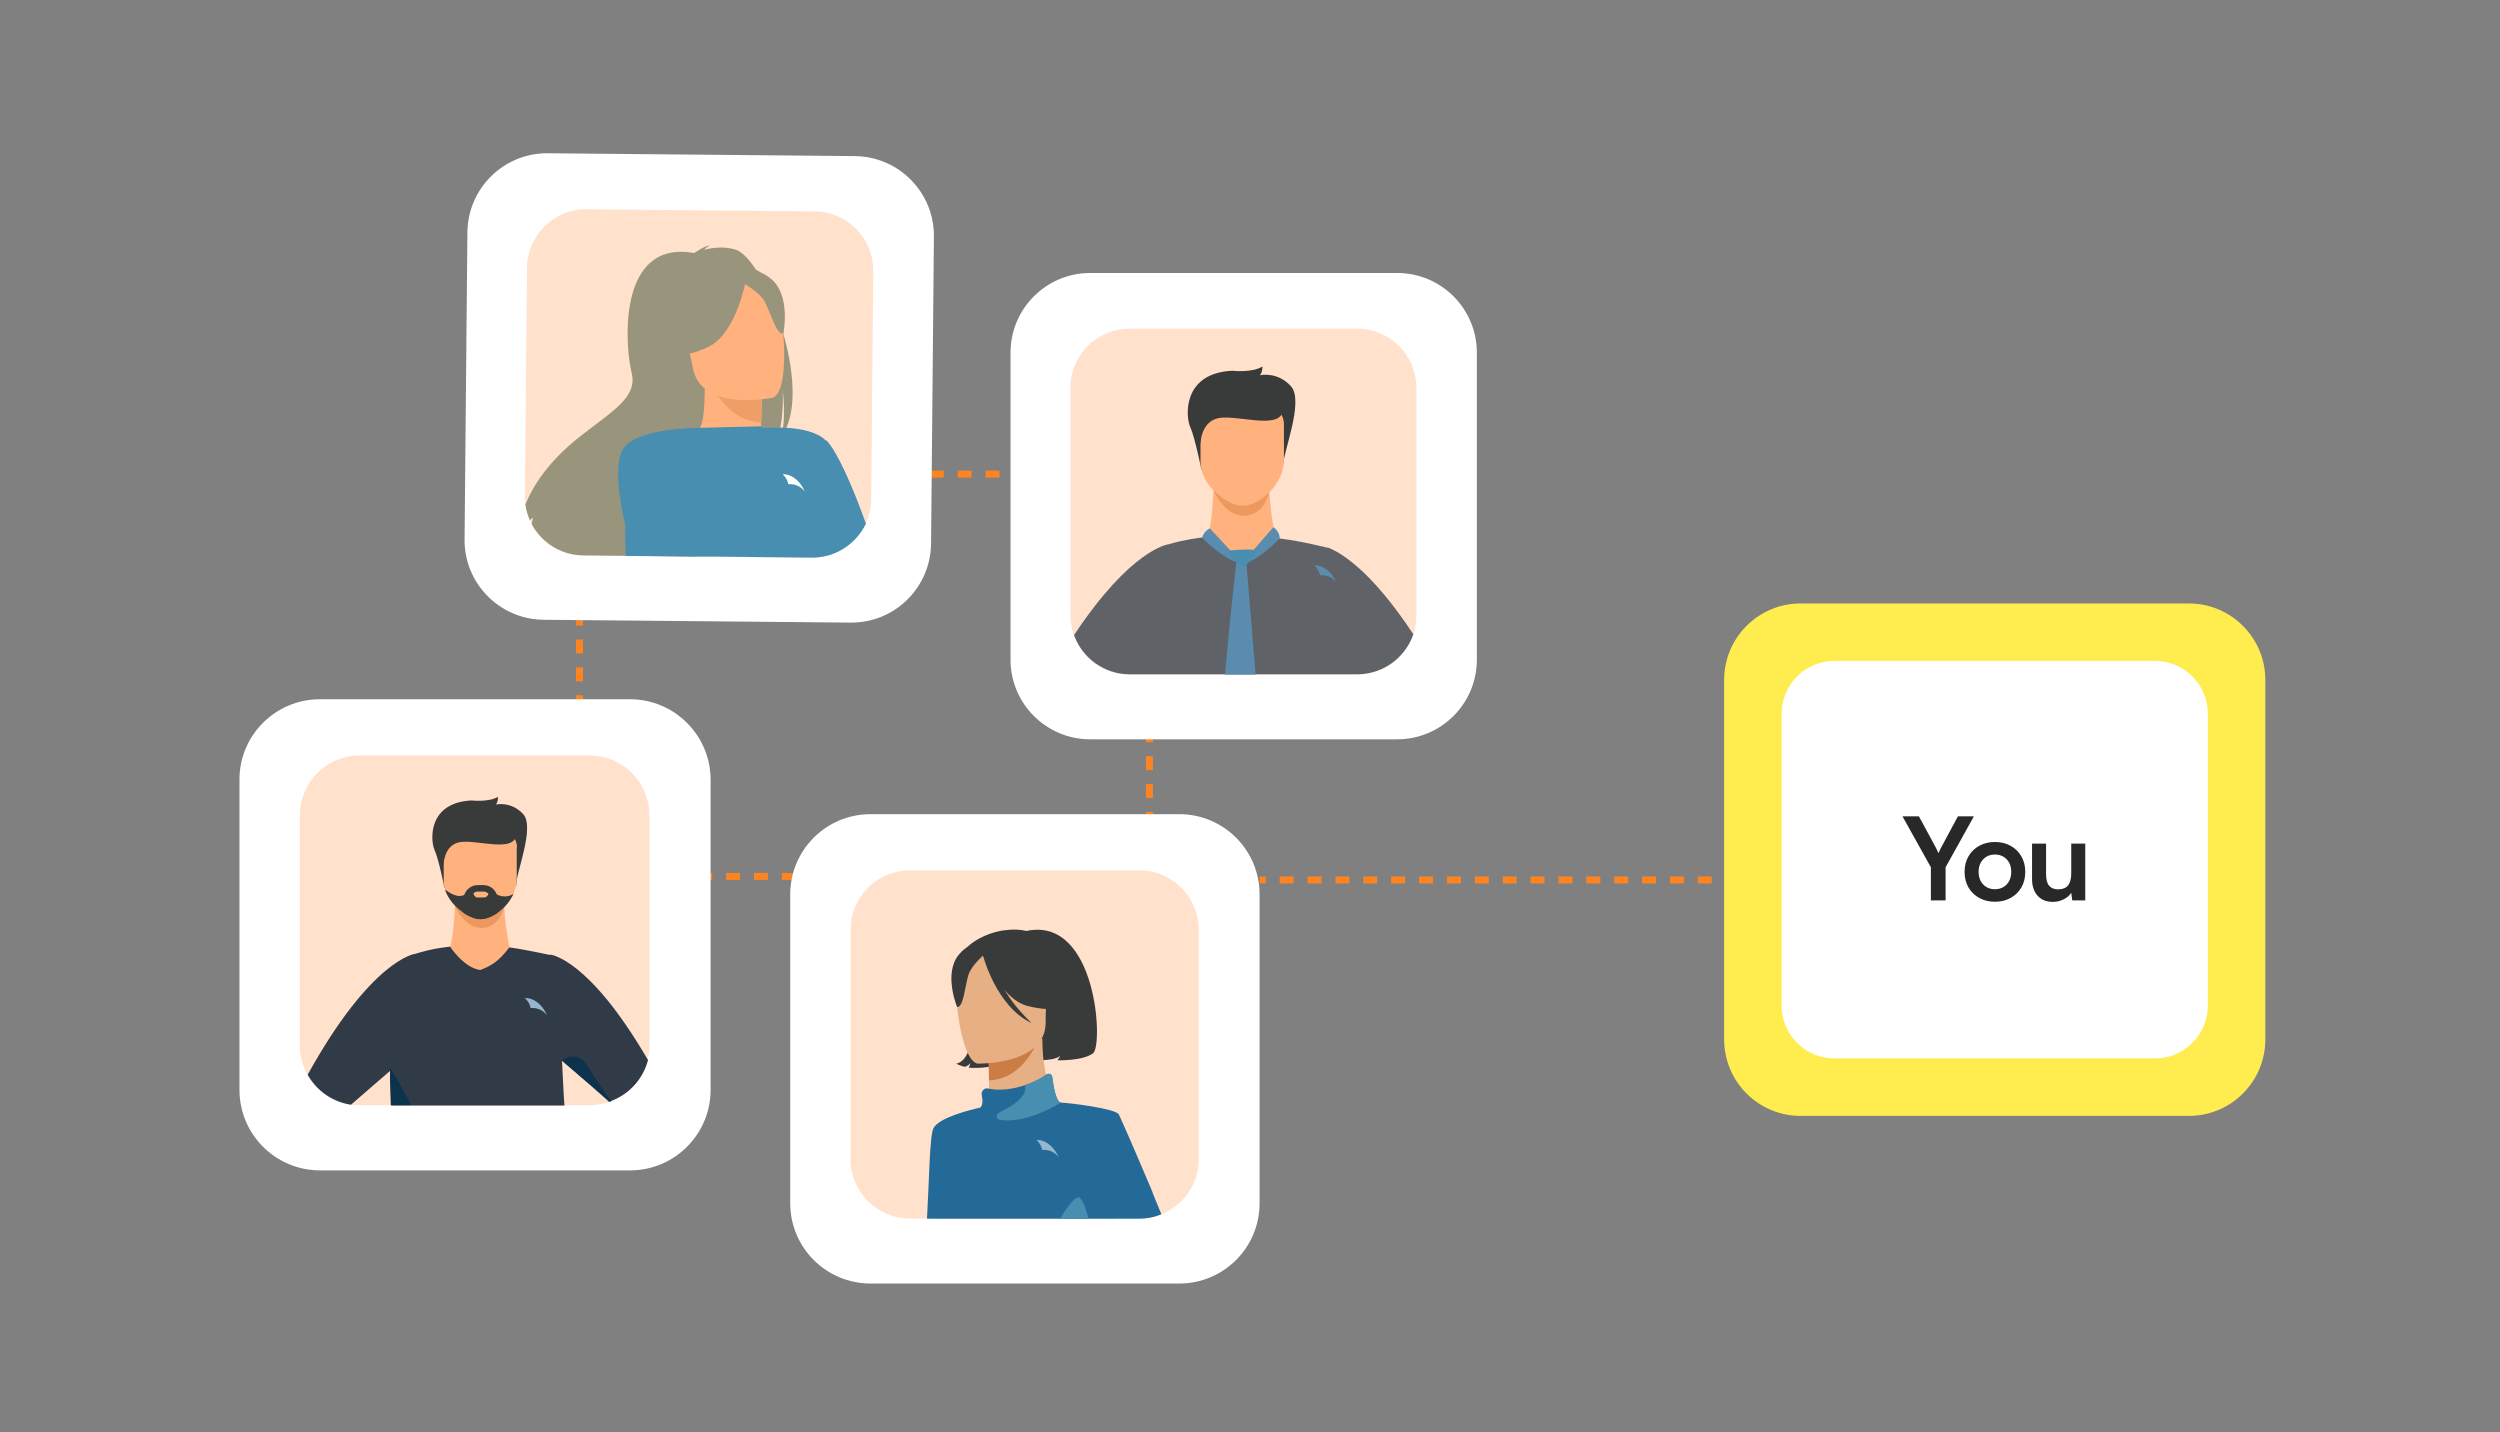
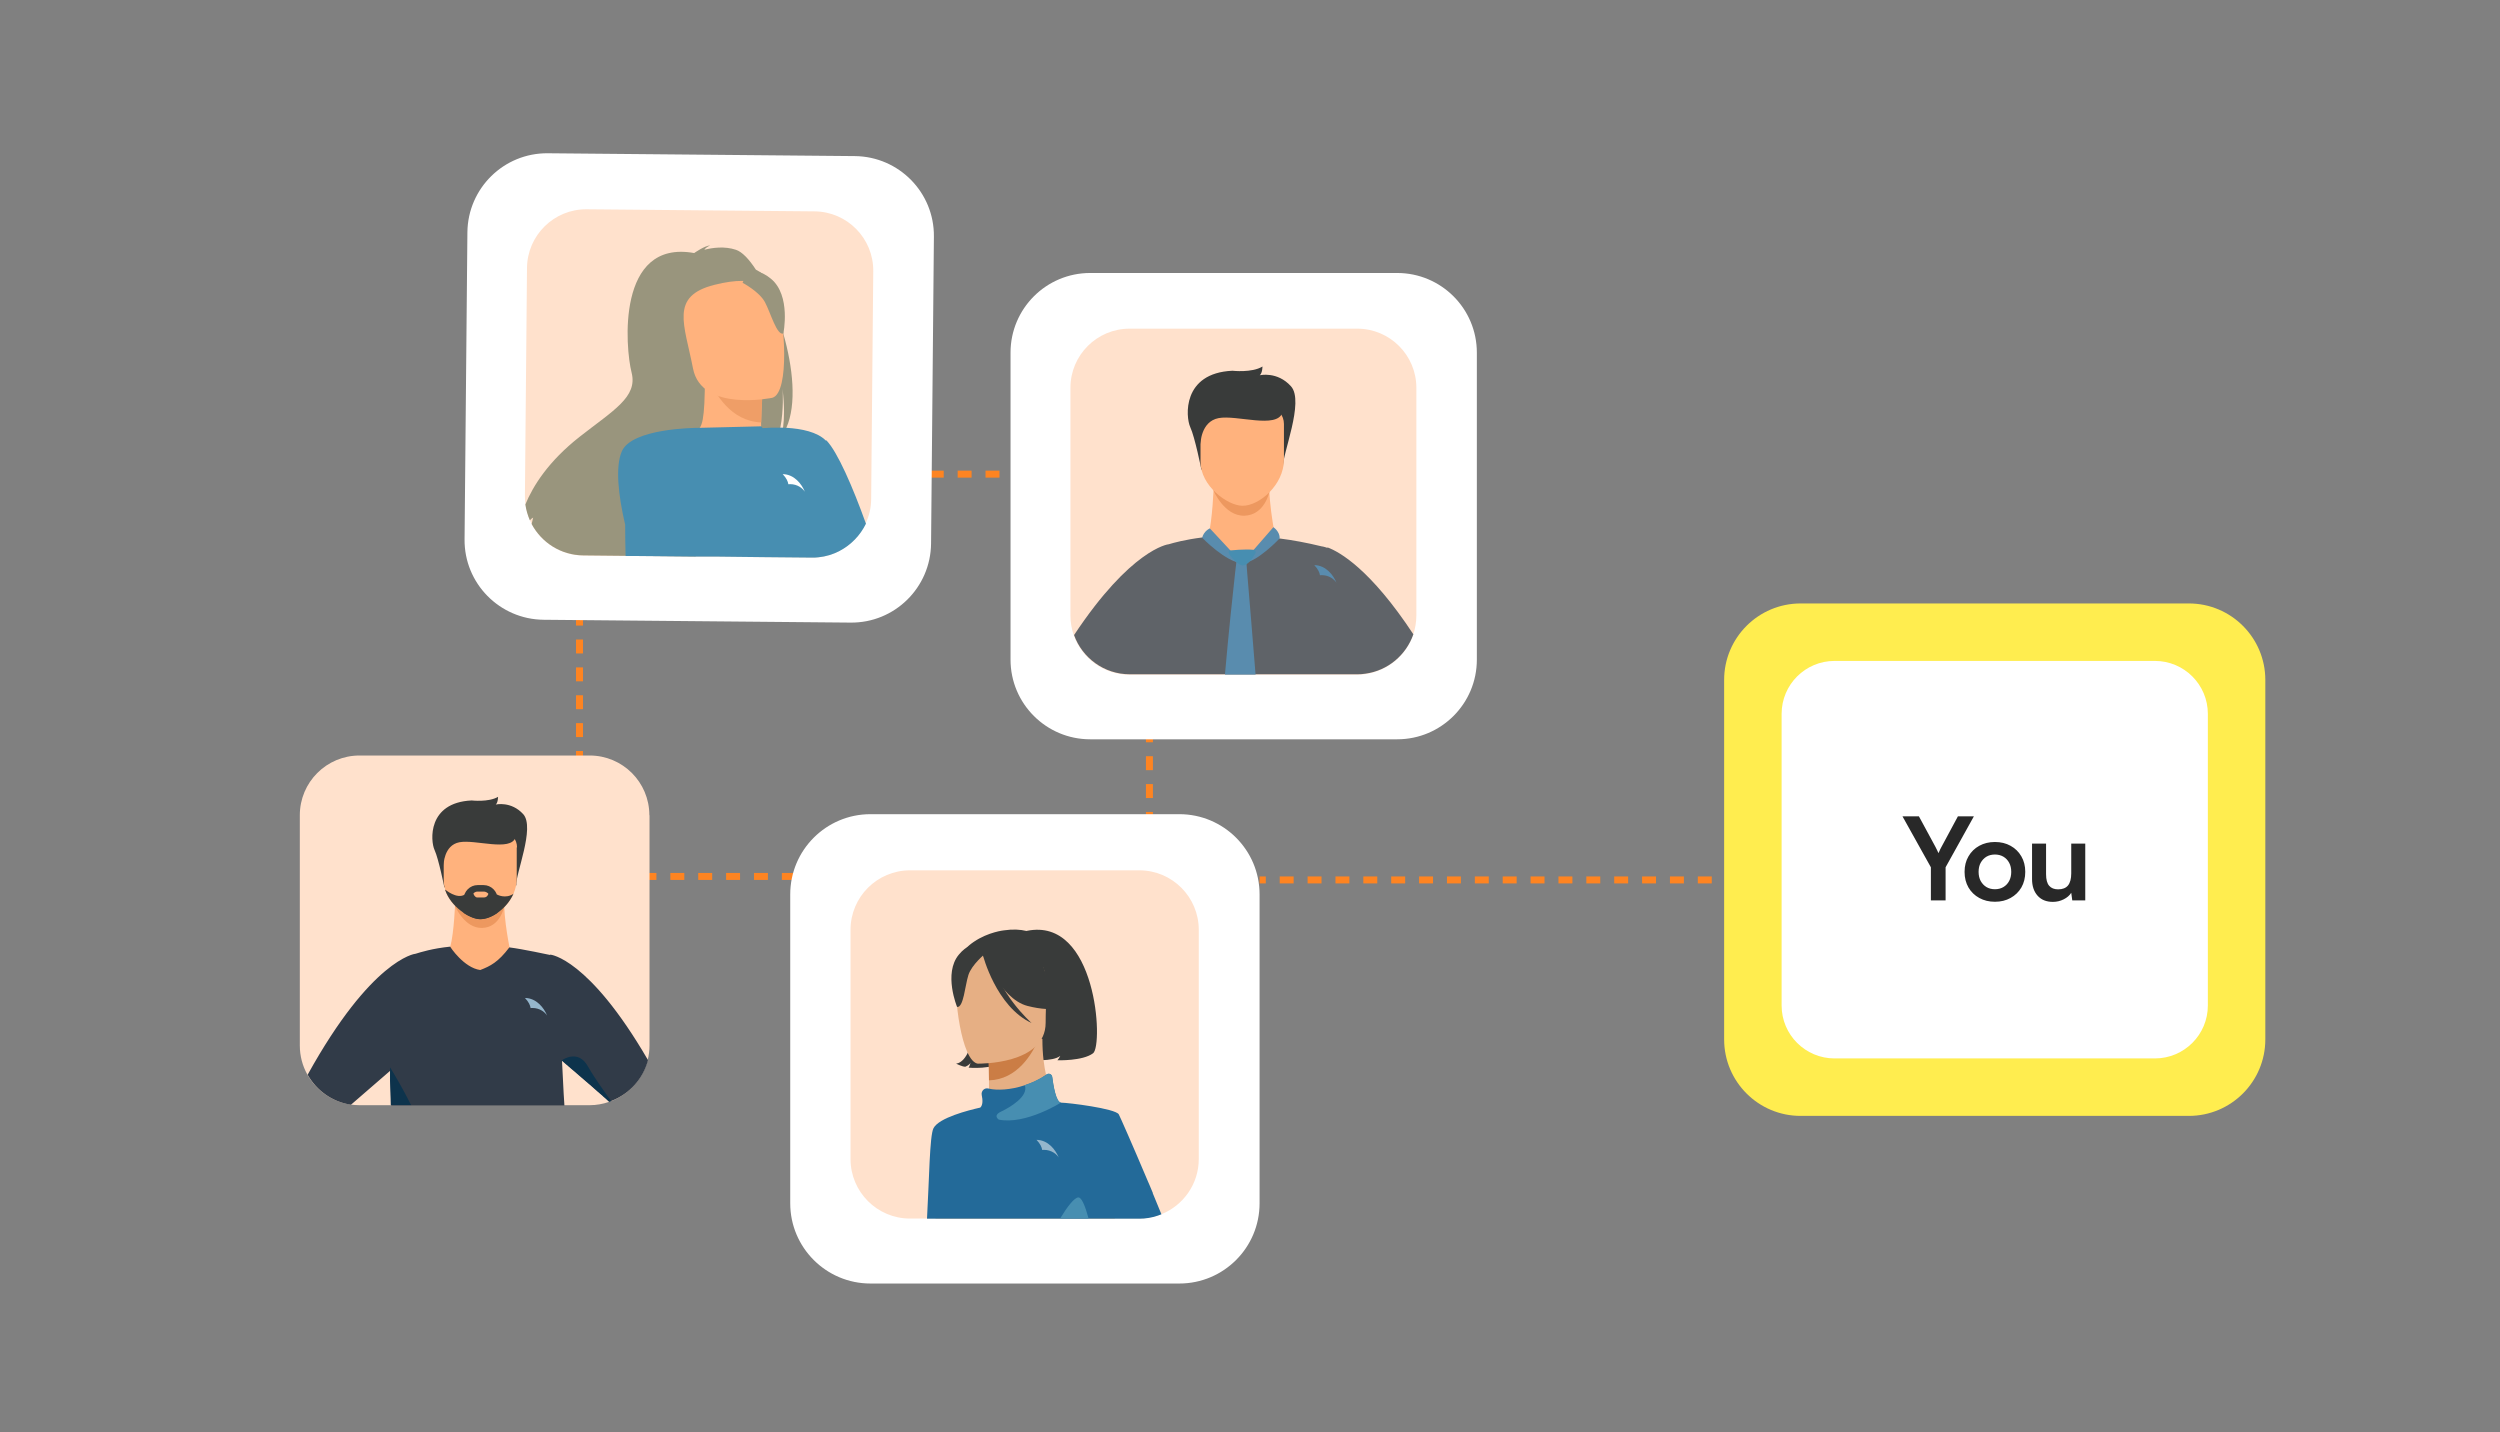
<svg xmlns="http://www.w3.org/2000/svg" width="522" height="299" viewBox="0 0 522 299" fill="none">
  <rect x="0" y="0" width="522" height="299" fill="#808080" stroke="none" />
  <g clip-path="url(#clip0_5519_203)">
    <path d="M121 183V99H240V183H121Z" stroke="#FE8421" stroke-width="1.457" stroke-dasharray="2.91 2.91" />
    <path d="M291.734 57H227.632C218.446 57 211 64.446 211 73.632V137.734C211 146.919 218.446 154.366 227.632 154.366H291.734C300.919 154.366 308.366 146.919 308.366 137.734V73.632C308.366 64.446 300.919 57 291.734 57Z" fill="white" />
    <path d="M295.737 80.972V128.506C295.737 129.923 295.485 131.278 295.075 132.538C293.563 136.884 289.752 140.097 285.058 140.759C284.523 140.822 283.956 140.885 283.389 140.885H235.856C230.501 140.885 225.933 137.483 224.232 132.695C223.76 131.404 223.508 129.986 223.508 128.506V80.972C223.508 74.137 229.052 68.624 235.856 68.624H283.389C290.224 68.624 295.737 74.168 295.737 80.972Z" fill="#FFE1CC" />
    <path d="M253.432 101.383C253.432 101.383 253.18 108.817 252.235 112.156L244.707 117.416L273.088 121.669L266.316 112.313C266.316 112.313 264.268 102.328 265.339 98.642C266.41 94.957 253.432 101.383 253.432 101.383Z" fill="#FFB27D" />
    <path d="M253.371 102.391C253.371 102.391 255.608 107.778 259.829 107.683C264.05 107.557 265.026 102.769 265.026 102.769L253.371 102.391Z" fill="#ED985F" />
    <path d="M250.846 98.044C250.846 98.044 249.492 91.24 248.515 89.161C247.57 87.082 246.783 77.884 257.335 77.411C257.335 77.411 261.399 77.884 263.604 76.529C263.604 76.529 263.604 77.884 263.037 78.356C263.037 78.356 266.691 77.474 269.557 80.656C272.424 83.837 267.667 94.957 267.888 97.571L250.846 98.044Z" fill="#393B3A" />
    <path d="M259.362 105.604C256.306 105.541 250.668 101.477 250.668 96.406V88.531C250.668 86.672 251.959 85.192 253.534 85.192H265.221C266.796 85.192 268.087 86.704 268.087 88.531V95.965C268.087 101.257 262.89 105.667 259.393 105.604H259.362Z" fill="#FFB27D" />
    <path d="M250.662 92.751C250.662 92.751 250.662 88.026 254.441 87.302C258.19 86.578 266.6 89.602 267.766 86.168C268.963 82.703 251.544 82.766 250.662 84.971C249.78 87.176 250.662 92.783 250.662 92.783V92.751Z" fill="#393B3A" />
-     <path d="M277.154 114.393C276.366 114.109 275.957 114.078 275.957 114.078C272.87 113.322 269.94 112.786 267.231 112.44C266.916 112.408 266.601 112.377 266.318 112.314C264.459 114.802 262.979 115.905 261.404 116.692C261.057 116.881 260.711 117.039 260.333 117.165C260.018 117.291 259.703 117.417 259.388 117.543C258.978 117.48 258.569 117.385 258.191 117.228C257.97 117.133 257.75 117.039 257.529 116.944C254.537 115.527 252.269 112.188 252.269 112.093C251.859 112.125 251.45 112.188 251.04 112.219C247.481 112.66 245.087 113.322 244.047 113.637C243.827 113.637 236.11 114.739 224.266 132.599C225.967 137.356 230.534 140.789 235.889 140.789H283.422C283.989 140.789 284.556 140.758 285.092 140.663C289.754 140.033 293.597 136.789 295.109 132.442C286.163 118.866 279.737 115.243 277.185 114.298L277.154 114.393Z" fill="#5F6368" />
+     <path d="M277.154 114.393C276.366 114.109 275.957 114.078 275.957 114.078C272.87 113.322 269.94 112.786 267.231 112.44C266.916 112.408 266.601 112.377 266.318 112.314C264.459 114.802 262.979 115.905 261.404 116.692C261.057 116.881 260.711 117.039 260.333 117.165C260.018 117.291 259.703 117.417 259.388 117.543C258.978 117.48 258.569 117.385 258.191 117.228C257.97 117.133 257.75 117.039 257.529 116.944C254.537 115.527 252.269 112.188 252.269 112.093C251.859 112.125 251.45 112.188 251.04 112.219C247.481 112.66 245.087 113.322 244.047 113.637C243.827 113.637 236.11 114.739 224.266 132.599C225.967 137.356 230.534 140.789 235.889 140.789H283.422C283.989 140.789 284.556 140.758 285.092 140.663C289.754 140.033 293.597 136.789 295.109 132.442C286.163 118.866 279.737 115.243 277.185 114.298L277.154 114.393" fill="#5F6368" />
    <path d="M252.618 110.328C252.618 110.328 251.358 110.863 251.012 112.281C251.012 112.281 256.052 117.478 259.359 117.573L252.618 110.328Z" fill="#598CAE" />
    <path d="M259.359 117.573L265.88 110.076C265.88 110.076 267.234 110.958 267.203 112.407C267.203 112.407 262.163 117.762 259.359 117.542V117.573Z" fill="#598CAE" />
    <path d="M262.29 140.852H255.77C256.526 132.095 257.471 123.432 257.912 119.4C258.006 118.581 258.069 117.951 258.132 117.542C258.132 117.479 258.132 117.416 258.132 117.353C258.132 117.353 258.132 117.29 258.132 117.258C258.132 117.101 258.132 117.006 258.132 117.006H258.794H259.833H260.274C260.274 117.006 260.274 117.069 260.274 117.195C260.274 117.258 260.274 117.353 260.274 117.479C260.274 117.573 260.274 117.668 260.274 117.762C260.305 118.235 260.368 118.928 260.431 119.81C260.778 124.031 261.502 132.473 262.164 140.883L262.29 140.852Z" fill="#598CAE" />
    <path d="M256.896 114.926C256.896 114.926 259.919 114.611 261.746 114.8C262.124 114.832 262.313 115.241 262.124 115.556C261.62 116.47 260.549 118.076 259.478 118.076C258.407 118.076 255.541 115.021 256.896 114.926Z" fill="#478EB1" />
    <path fill-rule="evenodd" clip-rule="evenodd" d="M275.605 120.11C275.533 119.559 275.231 118.846 274.426 118C276.838 118.025 278.41 120.077 279.055 121.677C278.783 121.275 278.424 120.928 278.001 120.662C278.001 120.662 278.001 120.662 277.999 120.662C277.714 120.483 277.397 120.339 277.056 120.241C276.72 120.143 276.361 120.09 275.991 120.09C275.861 120.09 275.732 120.097 275.605 120.11Z" fill="#598CAE" />
-     <path d="M66.79 146H131.521C140.814 146 148.374 153.528 148.374 162.821V227.553C148.374 236.845 140.845 244.374 131.553 244.374H66.821C57.529 244.374 50 236.845 50 227.553V162.821C49.969 153.528 57.529 146 66.79 146Z" fill="white" />
    <path d="M135.618 170.223V218.26C135.618 219.331 135.492 220.402 135.208 221.41C134.2 225.316 131.334 228.466 127.617 229.915C127.459 229.978 127.333 230.01 127.176 230.073C125.884 230.514 124.53 230.766 123.113 230.766H75.076C74.445 230.766 73.816 230.703 73.217 230.64C69.343 230.073 66.035 227.679 64.177 224.371C63.169 222.576 62.602 220.497 62.602 218.292V170.223C62.602 163.325 68.177 157.749 75.076 157.749H123.113C130.011 157.749 135.586 163.325 135.586 170.223H135.618Z" fill="#FFE1CC" />
    <path d="M95.049 188.207C95.049 188.207 94.829 194.759 94.01 197.688L87.394 202.319L112.342 206.036L106.389 197.814C106.389 197.814 104.593 189.057 105.538 185.813C106.483 182.569 95.081 188.207 95.081 188.207H95.049Z" fill="#FFB27D" />
    <path d="M94.977 189.121C94.977 189.121 96.961 193.878 100.678 193.752C104.395 193.657 105.245 189.436 105.245 189.436L95.008 189.09L94.977 189.121Z" fill="#ED985F" />
    <path d="M92.779 185.279C92.779 185.279 91.582 179.294 90.731 177.467C89.881 175.64 89.188 167.576 98.48 167.135C98.48 167.135 102.04 167.544 103.993 166.379C103.993 166.379 103.993 167.576 103.52 167.985C103.52 167.985 106.733 167.229 109.253 170.001C111.773 172.805 107.583 182.57 107.804 184.869L92.81 185.279H92.779Z" fill="#393B3A" />
    <path d="M107.894 176.931V183.451C107.894 184.554 107.642 185.593 107.233 186.57C106.508 188.239 105.248 189.657 103.894 190.602C102.697 191.452 101.374 191.925 100.271 191.925C99.295 191.925 98.035 191.421 96.838 190.633C95.2 189.562 93.625 187.861 92.963 185.877V185.751C92.774 185.152 92.648 184.522 92.648 183.861V176.931C92.648 175.324 93.782 173.97 95.168 173.97H105.437C106.823 173.97 107.957 175.293 107.957 176.931H107.894Z" fill="#FFB27D" />
    <path d="M114.827 199.391C114.827 199.391 108.968 198.131 106.353 197.816C104.022 200.903 102.384 201.722 100.274 202.541C96.872 202.068 94.005 197.753 94.005 197.658C90.289 198.036 87.8 198.824 86.792 199.139C86.54 199.139 77.5 200.43 64.238 224.402C66.097 227.709 69.373 230.072 73.279 230.67C74.98 229.19 78.665 226.008 81.532 223.52C81.5 224.339 81.5 225.063 81.532 225.693C81.595 227.426 81.626 229.127 81.689 230.828H117.851C117.788 229.977 117.725 229.127 117.693 228.339C117.567 225.851 117.441 223.583 117.347 221.504C117.347 221.504 117.347 221.472 117.347 221.441C117.347 221.441 117.347 221.409 117.347 221.378C117.882 221.819 118.481 222.386 119.174 222.953C119.3 223.079 119.457 223.205 119.583 223.299C119.709 223.394 119.835 223.52 119.961 223.614C120.119 223.772 120.308 223.898 120.465 224.055C120.78 224.339 121.095 224.591 121.41 224.874C121.568 225 121.694 225.126 121.851 225.252C121.914 225.315 122.009 225.378 122.072 225.441C122.166 225.504 122.261 225.599 122.324 225.662C122.387 225.725 122.45 225.788 122.513 225.819C122.67 225.945 122.828 226.103 122.985 226.229C123.111 226.355 123.237 226.449 123.363 226.544C123.458 226.638 123.584 226.733 123.678 226.827C124.056 227.174 124.434 227.489 124.781 227.804C124.938 227.93 125.064 228.056 125.222 228.182C125.379 228.308 125.505 228.434 125.663 228.56C125.757 228.654 125.852 228.749 125.946 228.812C125.978 228.843 126.041 228.875 126.072 228.938C126.23 229.064 126.356 229.19 126.513 229.316C126.671 229.442 126.797 229.568 126.923 229.694C126.986 229.757 127.049 229.788 127.08 229.851C127.143 229.914 127.206 229.946 127.269 230.009C127.427 229.946 127.553 229.914 127.71 229.851C131.427 228.402 134.294 225.252 135.302 221.346C122.891 199.989 114.921 199.328 114.921 199.328L114.827 199.391Z" fill="#313B48" />
    <path d="M92.621 180.648C92.621 180.648 92.621 176.49 95.929 175.86C99.236 175.23 106.607 177.876 107.646 174.852C108.686 171.828 93.377 171.859 92.621 173.812C91.865 175.734 92.621 180.679 92.621 180.679V180.648Z" fill="#393B3A" />
    <path d="M85.879 230.734H81.595C81.564 229.033 81.501 227.332 81.438 225.599C81.438 224.969 81.438 224.245 81.438 223.426C81.438 223.237 81.438 223.048 81.438 222.859C81.469 222.922 81.564 223.048 81.658 223.205C82.288 224.245 84.052 227.174 85.816 230.702L85.879 230.734Z" fill="#0D334C" />
    <path d="M103.868 187.735V190.602C102.672 191.452 101.348 191.925 100.246 191.925C99.269 191.925 98.01 191.421 96.812 190.633V187.735C96.812 186.129 98.135 184.806 99.742 184.806H100.971C102.577 184.806 103.9 186.129 103.9 187.735H103.868Z" fill="#393B3A" />
    <path d="M127.641 229.914C127.483 229.977 127.357 230.009 127.2 230.072C127.137 230.009 127.074 229.977 127.011 229.914C126.948 229.851 126.885 229.82 126.853 229.757C126.727 229.631 126.57 229.505 126.444 229.379C126.286 229.253 126.16 229.127 126.003 229.001C125.971 228.97 125.908 228.938 125.877 228.875C125.782 228.781 125.688 228.718 125.593 228.623C125.436 228.497 125.31 228.371 125.152 228.245C124.995 228.119 124.869 227.993 124.711 227.867C124.365 227.552 123.987 227.237 123.609 226.891C123.514 226.796 123.388 226.702 123.294 226.607C123.168 226.513 123.042 226.387 122.916 226.292C122.758 226.166 122.601 226.009 122.444 225.883C122.381 225.82 122.318 225.757 122.255 225.725C122.16 225.662 122.066 225.568 122.003 225.505C121.908 225.442 121.845 225.379 121.782 225.316C121.625 225.19 121.499 225.064 121.341 224.938C121.026 224.654 120.711 224.402 120.396 224.119C120.239 223.961 120.05 223.804 119.892 223.678C119.766 223.583 119.64 223.457 119.514 223.363C119.388 223.237 119.231 223.111 119.105 223.016C118.412 222.418 117.813 221.882 117.278 221.441C117.278 221.441 117.278 221.441 117.246 221.41C117.246 221.41 117.246 221.41 117.278 221.41C117.624 221.158 120.743 219.11 122.727 222.607C124.113 225.064 126.349 228.151 127.672 229.977L127.641 229.914Z" fill="#0D334C" />
    <path d="M107.234 186.569C105.848 189.719 102.635 191.955 100.273 191.924C98.005 191.892 94.13 189.309 92.965 185.876V185.75C92.965 185.75 95.39 187.829 97.028 186.789H103.801C103.801 186.789 105.565 187.797 107.297 186.569H107.234Z" fill="#393B3A" />
    <path d="M101.06 187.389H99.612C99.265 187.389 98.856 186.854 98.856 186.507C98.856 186.507 99.296 186.161 99.612 186.161H101.06C101.407 186.161 101.879 186.444 101.974 186.633C101.974 186.633 101.785 187.389 101.06 187.389Z" fill="#FFB27D" />
    <path fill-rule="evenodd" clip-rule="evenodd" d="M110.788 210.484C110.717 209.933 110.414 209.22 109.609 208.374C112.021 208.399 113.594 210.451 114.239 212.052C113.967 211.649 113.607 211.302 113.184 211.037L113.183 211.036C112.898 210.856 112.58 210.713 112.239 210.615C111.904 210.517 111.544 210.465 111.174 210.465C111.045 210.465 110.915 210.471 110.788 210.484Z" fill="#95B6CC" />
    <path d="M177.595 129.999L113.5 129.407C104.299 129.313 96.907 121.796 97.001 112.595L97.594 48.5C97.687 39.299 105.204 31.907 114.405 32.001L178.5 32.593C187.701 32.687 195.093 40.204 194.999 49.405L194.407 113.5C194.313 122.701 186.796 130.093 177.595 129.999Z" fill="white" />
    <path d="M182.336 56.609L181.899 104.174C181.899 106.045 181.463 107.792 180.714 109.351C179.56 111.784 177.626 113.78 175.225 115.028C173.852 115.745 172.355 116.213 170.765 116.369C170.328 116.4 169.891 116.431 169.424 116.431L149.244 116.244H145.251C145.251 116.213 132.214 116.088 132.214 116.088H130.53L121.828 115.995C117.149 115.964 113.095 113.312 111.036 109.445C110.911 109.195 110.787 108.946 110.662 108.665C110.194 107.636 109.882 106.513 109.726 105.359C109.633 104.766 109.602 104.143 109.602 103.519L110.038 55.954C110.101 49.124 115.684 43.634 122.514 43.697L170.079 44.133C176.909 44.196 182.398 49.779 182.336 56.609Z" fill="#FFE1CC" />
    <path d="M163.564 69.553C163.564 69.522 163.564 69.491 163.533 69.429C163.283 68.587 163.034 67.745 162.753 66.934C163.096 60.103 160.195 57.514 157.825 56.298C156.39 54.083 154.924 52.555 153.646 52.15C151.306 51.37 148.78 51.713 147.065 52.15C147.439 51.588 148.281 51.245 148.281 51.245C147.158 51.276 144.944 52.836 144.944 52.836C128.663 49.904 130.565 72.672 131.875 77.788C133.185 82.903 128.101 85.647 120.99 91.23C114.534 96.314 111.321 101.398 109.699 105.328C109.855 106.482 110.198 107.605 110.635 108.634C110.853 108.385 111.103 108.198 111.321 108.073C111.321 108.135 111.165 108.666 111.009 109.414C113.068 113.282 117.122 115.933 121.801 115.964L130.503 116.057H132.187L145.224 116.182C146.378 114.124 147.626 111.972 148.967 109.851C152.18 104.642 155.767 99.527 158.948 95.722C160.008 94.474 161.006 93.351 161.942 92.447C161.973 92.416 162.004 92.384 162.036 92.353C162.441 91.418 162.722 90.357 162.94 89.265C163.658 85.585 163.439 81.593 163.408 81.219C163.813 84.899 163.751 87.488 163.502 89.297C163.408 90.014 163.283 90.607 163.158 91.106C163.564 90.575 163.907 89.983 164.188 89.328C166.371 84.431 165.591 76.727 163.533 69.585L163.564 69.553Z" fill="#99957D" />
    <path d="M159.695 94.037C159.757 94.037 154.705 96.626 150.962 95.534C147.437 94.536 145.161 89.92 145.192 89.92C146.689 89.64 147.157 87.581 147.188 78.723L147.874 78.848L159.258 81.218C159.258 81.218 158.978 84.805 158.915 88.174C158.884 91.012 159.04 93.694 159.664 94.006L159.695 94.037Z" fill="#FFB27D" />
    <path d="M141.73 58.232C141.73 58.232 146.128 51.276 154.144 55.549C154.144 55.549 149.965 55.612 141.73 58.232Z" fill="#99957D" />
    <path d="M159.291 81.25C159.291 81.25 159.01 84.837 158.947 88.205C152.554 87.956 149.247 82.123 147.906 78.879L159.291 81.25Z" fill="#EF9E67" />
    <path d="M161.257 83.059C161.257 83.059 146.473 86.147 144.695 76.914C142.918 67.682 139.799 61.85 149.155 59.479C158.512 57.109 161.039 60.29 162.38 63.222C163.721 66.154 165.031 81.998 161.257 83.059Z" fill="#FFB27D" />
-     <path d="M155.862 57.982C155.862 57.982 153.866 69.585 147.971 72.392C142.045 75.199 139.02 74.045 139.02 74.045C139.02 74.045 143.074 69.335 142.794 62.505C142.794 62.505 151.807 53.397 155.862 57.982Z" fill="#99957D" />
    <path d="M155.047 59.043C155.047 59.043 158.54 60.883 159.725 63.097C160.911 65.312 162.189 70.084 163.562 69.647C163.562 69.647 165.215 61.694 160.973 58.201C156.482 54.489 155.047 59.074 155.047 59.074V59.043Z" fill="#99957D" />
    <path d="M172.421 91.979C170.675 90.201 167.369 89.515 164.218 89.328C164 89.328 163.751 89.328 163.532 89.297C163.345 89.297 163.158 89.297 162.94 89.297C161.598 89.266 160.351 89.297 159.259 89.39C159.072 89.172 158.947 89.047 158.916 89.016L146.16 89.328H146.035C145.068 89.328 131.843 89.422 129.816 94.287C128.475 97.469 129.068 103.27 130.534 109.57C130.534 111.754 130.565 113.999 130.627 116.089H132.311L145.349 116.214H149.341C149.341 116.245 169.521 116.432 169.521 116.432C169.957 116.432 170.425 116.432 170.862 116.37C172.453 116.214 173.981 115.746 175.322 115.028C177.692 113.781 179.626 111.785 180.811 109.352C178.067 101.71 174.854 94.287 172.546 91.948L172.421 91.979Z" fill="#478EB1" />
    <path fill-rule="evenodd" clip-rule="evenodd" d="M164.605 101.11C164.533 100.559 164.231 99.846 163.426 99C165.838 99.025 167.41 101.077 168.055 102.677C167.783 102.275 167.424 101.928 167.001 101.662C167.001 101.662 167.001 101.662 166.999 101.662C166.714 101.483 166.397 101.339 166.056 101.241C165.72 101.143 165.361 101.09 164.991 101.09C164.861 101.09 164.732 101.097 164.605 101.11Z" fill="white" />
    <path d="M246.243 170H181.757C172.503 170 165 177.503 165 186.757V251.243C165 260.497 172.503 268 181.757 268H246.243C255.497 268 263 260.497 263 251.243V186.757C263 177.503 255.497 170 246.243 170Z" fill="white" />
    <path d="M250.305 194.121V241.984C250.305 247.209 247.083 251.676 242.535 253.517C242.264 253.625 241.994 253.733 241.723 253.814C240.505 254.221 239.205 254.437 237.879 254.437H190.016C183.14 254.437 177.59 248.86 177.59 242.011V194.148C177.59 187.272 183.167 181.722 190.016 181.722H237.879C244.755 181.722 250.305 187.299 250.305 194.148V194.121Z" fill="#FFE1CC" />
    <path d="M214.348 194.392C213.022 194.067 211.451 193.986 209.638 194.256C209.638 194.256 206.389 194.581 203.357 196.639C200.92 198.263 197.428 201.809 201.354 211.501L203.222 214.831C202.599 222.086 199.621 222.086 199.621 222.086C199.621 222.086 200.92 222.736 201.543 222.736C201.543 222.736 202.464 222.384 202.653 221.869C202.653 221.869 202.464 222.655 202.247 222.925C202.247 222.925 207.282 223.413 209.8 221.49C211.181 220.462 212.67 218.025 213.644 215.562L217.461 215.832C217.515 217.484 216.92 219.352 215.079 221.301C215.079 221.301 219.79 221.761 221.387 220.462C221.387 220.462 221.062 221.084 220.791 221.382C220.791 221.382 226.043 221.572 228.236 219.92C230.402 218.269 229.021 191.36 214.402 194.365L214.348 194.392Z" fill="#393B3A" />
    <path d="M232.597 254.41H195.346C194.886 251.513 194.615 248.833 194.778 246.234C194.994 242.986 196.429 240.062 198.135 237.68C200.896 233.808 204.334 231.399 204.334 231.399C204.334 231.399 204.415 231.399 204.578 231.345C204.849 231.291 205.309 231.237 205.796 231.182C206.256 230.939 206.446 229.26 206.5 227.284C206.5 226.743 206.5 226.174 206.5 225.606C206.5 225.118 206.5 224.631 206.5 224.144C206.5 223.927 206.5 223.683 206.5 223.467C206.5 223.413 206.5 223.332 206.5 223.277C206.5 223.169 206.5 223.088 206.5 223.007C206.5 222.925 206.5 222.871 206.5 222.79C206.5 222.682 206.5 222.574 206.5 222.465C206.5 222.33 206.5 222.167 206.5 222.032C206.5 222.005 206.5 221.978 206.5 221.951C206.5 221.816 206.5 221.68 206.5 221.572C206.5 221.409 206.5 221.274 206.5 221.112V221.003C206.5 220.76 206.473 220.57 206.446 220.354C206.446 220.3 206.446 220.245 206.446 220.191C206.446 220.137 206.446 220.083 206.446 220.029C206.446 219.975 206.446 219.921 206.446 219.866C206.446 219.704 206.446 219.569 206.419 219.46C206.419 219.46 206.419 219.406 206.419 219.379C206.419 219.352 206.419 219.325 206.419 219.298C206.419 219.19 206.419 219.135 206.419 219.135L212.699 217.89L217.004 217.024L217.518 216.916H217.654C217.654 218.54 217.735 220.029 217.897 221.382C218.033 222.546 218.222 223.602 218.439 224.55C219.224 228.015 220.442 230.127 221.335 230.479C221.362 230.479 221.389 230.479 221.417 230.506C225.694 231.372 232.218 242.498 232.76 254.437L232.597 254.41Z" fill="#E6AF84" />
    <path d="M206.254 219.108C206.254 219.108 206.497 222.438 206.497 225.578C212.426 225.416 215.566 220.002 216.839 216.997L206.227 219.108H206.254Z" fill="#CB7D45" />
    <path d="M204.279 222.086C204.279 222.086 218.302 222.33 218.33 213.586C218.33 204.842 220.17 198.994 211.21 198.48C202.249 197.965 200.516 201.295 199.785 204.219C199.081 207.143 200.652 221.816 204.279 222.113V222.086Z" fill="#E6AF84" />
    <path d="M204.793 198.263C204.793 198.263 208.637 208.523 214.539 210.039C220.44 211.555 222.985 209.985 222.985 209.985C222.985 209.985 218.464 206.385 217.517 200.131C217.517 200.131 207.69 193.417 204.793 198.29V198.263Z" fill="#393B3A" />
    <path d="M205.77 199.075C205.77 199.075 202.901 201.376 202.197 203.596C201.493 205.816 201.195 210.418 199.841 210.255C199.841 210.255 196.945 203.271 200.193 199.346C203.632 195.176 205.743 199.102 205.743 199.102L205.77 199.075Z" fill="#393B3A" />
    <path d="M205.227 199.427C205.227 199.427 207.961 210.174 215.406 213.613C215.406 213.613 207.961 207.007 207.338 199.914C206.716 192.821 205.227 199.427 205.227 199.427Z" fill="#393B3A" />
    <path d="M240.718 249.104C240.474 248.535 240.23 247.967 240.014 247.425C239.906 247.155 239.77 246.884 239.662 246.613C236.413 238.925 233.841 233.104 233.598 232.671C232.867 231.453 222.986 230.235 221.551 230.235C220.495 230.235 219.927 226.742 219.683 224.847C219.602 224.333 219.033 224.035 218.573 224.333C218.465 224.414 218.356 224.468 218.248 224.55C218.113 224.631 217.977 224.712 217.869 224.793C217.734 224.874 217.598 224.956 217.49 225.037C217.409 225.091 217.328 225.145 217.219 225.199C217.111 225.253 217.03 225.308 216.922 225.362C216.84 225.416 216.732 225.47 216.651 225.497C216.57 225.551 216.461 225.578 216.38 225.632C216.299 225.687 216.191 225.714 216.109 225.768C216.028 225.795 215.974 225.822 215.893 225.876C215.757 225.93 215.622 225.984 215.487 226.039C215.406 226.093 215.297 226.12 215.216 226.147C215.162 226.174 215.081 226.201 215.027 226.228C214.675 226.363 214.296 226.499 213.944 226.607C210.939 227.609 208.123 227.69 206.499 227.311C206.472 227.311 206.418 227.311 206.391 227.284C205.551 227.067 204.82 227.798 204.983 228.637C205.199 229.639 205.254 230.722 204.685 231.263C202.167 231.832 196.076 233.375 194.912 235.568C194.1 237.138 194.019 246.315 193.559 254.464H237.848C239.202 254.464 240.501 254.247 241.692 253.841C241.963 253.76 242.234 253.652 242.504 253.544C241.882 252.055 241.286 250.566 240.691 249.131L240.718 249.104Z" fill="#236A99" />
    <path d="M227.292 254.41H221.363C222.879 251.919 224.287 250.105 225.126 250.024C225.83 249.943 226.588 251.811 227.292 254.41Z" fill="#478EB1" />
    <path d="M221.55 230.208C221.55 230.208 214.16 234.891 208.556 233.781C208.556 233.781 207.202 232.942 209.07 232.076C210.803 231.263 214.864 228.908 213.97 226.58C215.513 226.066 217.084 225.335 218.6 224.306C219.033 224.008 219.628 224.306 219.71 224.82C219.953 226.715 220.522 230.208 221.578 230.208H221.55Z" fill="#478EB1" />
    <path fill-rule="evenodd" clip-rule="evenodd" d="M217.605 240.11C217.533 239.559 217.231 238.846 216.426 238C218.838 238.025 220.41 240.077 221.055 241.677C220.783 241.275 220.424 240.928 220.001 240.663C220.001 240.663 220.001 240.662 219.999 240.662C219.714 240.482 219.397 240.339 219.056 240.241C218.72 240.143 218.361 240.091 217.991 240.091C217.861 240.091 217.732 240.097 217.605 240.11Z" fill="#95B6CC" />
    <path d="M422.805 156V183.729H262.999" stroke="#FE8421" stroke-width="1.457" stroke-dasharray="2.91 2.91" />
    <path d="M457.026 126H375.974C367.152 126 360 133.152 360 141.974V217.026C360 225.848 367.152 233 375.974 233H457.026C465.848 233 473 225.848 473 217.026V141.974C473 133.152 465.848 126 457.026 126Z" fill="#FFED4F" />
    <path d="M449.941 138H383.059C376.951 138 372 142.951 372 149.059V209.941C372 216.049 376.951 221 383.059 221H449.941C456.049 221 461 216.049 461 209.941V149.059C461 142.951 456.049 138 449.941 138Z" fill="white" />
    <path d="M403.168 181.088L397.24 170.456H400.672L404.128 176.84C404.256 177.08 404.368 177.304 404.464 177.512C404.56 177.72 404.656 177.928 404.752 178.136C404.832 177.992 404.896 177.856 404.944 177.728C404.992 177.6 405.048 177.472 405.112 177.344C405.192 177.2 405.28 177.032 405.376 176.84L408.808 170.456H412.144L406.24 181.088V188H403.168V181.088ZM410.203 182.048C410.203 180.816 410.475 179.736 411.019 178.808C411.563 177.864 412.315 177.128 413.275 176.6C414.235 176.072 415.323 175.808 416.539 175.808C417.771 175.808 418.859 176.072 419.803 176.6C420.763 177.128 421.515 177.864 422.059 178.808C422.603 179.736 422.875 180.816 422.875 182.048C422.875 183.28 422.603 184.368 422.059 185.312C421.515 186.24 420.763 186.968 419.803 187.496C418.859 188.024 417.771 188.288 416.539 188.288C415.323 188.288 414.235 188.024 413.275 187.496C412.315 186.968 411.563 186.24 411.019 185.312C410.475 184.368 410.203 183.28 410.203 182.048ZM413.131 182.048C413.131 182.768 413.275 183.4 413.563 183.944C413.867 184.488 414.267 184.912 414.763 185.216C415.275 185.52 415.867 185.672 416.539 185.672C417.211 185.672 417.803 185.52 418.315 185.216C418.827 184.912 419.227 184.488 419.515 183.944C419.803 183.4 419.947 182.768 419.947 182.048C419.947 181.312 419.803 180.68 419.515 180.152C419.227 179.608 418.827 179.184 418.315 178.88C417.803 178.576 417.211 178.424 416.539 178.424C415.867 178.424 415.275 178.576 414.763 178.88C414.267 179.184 413.867 179.608 413.563 180.152C413.275 180.68 413.131 181.312 413.131 182.048ZM432.475 176.144H435.403V188H432.691L432.475 186.416C432.123 186.976 431.595 187.432 430.891 187.784C430.187 188.136 429.435 188.312 428.635 188.312C427.275 188.312 426.211 187.88 425.443 187.016C424.675 186.152 424.291 185 424.291 183.56V176.144H427.219V182.528C427.219 183.648 427.435 184.456 427.867 184.952C428.299 185.448 428.923 185.696 429.739 185.696C430.667 185.696 431.355 185.424 431.803 184.88C432.251 184.32 432.475 183.48 432.475 182.36V176.144Z" fill="#282828" />
  </g>
  <defs>
    <clipPath id="clip0_5519_203">
      <rect width="423" height="236" fill="white" transform="translate(50 32)" />
    </clipPath>
  </defs>
</svg>